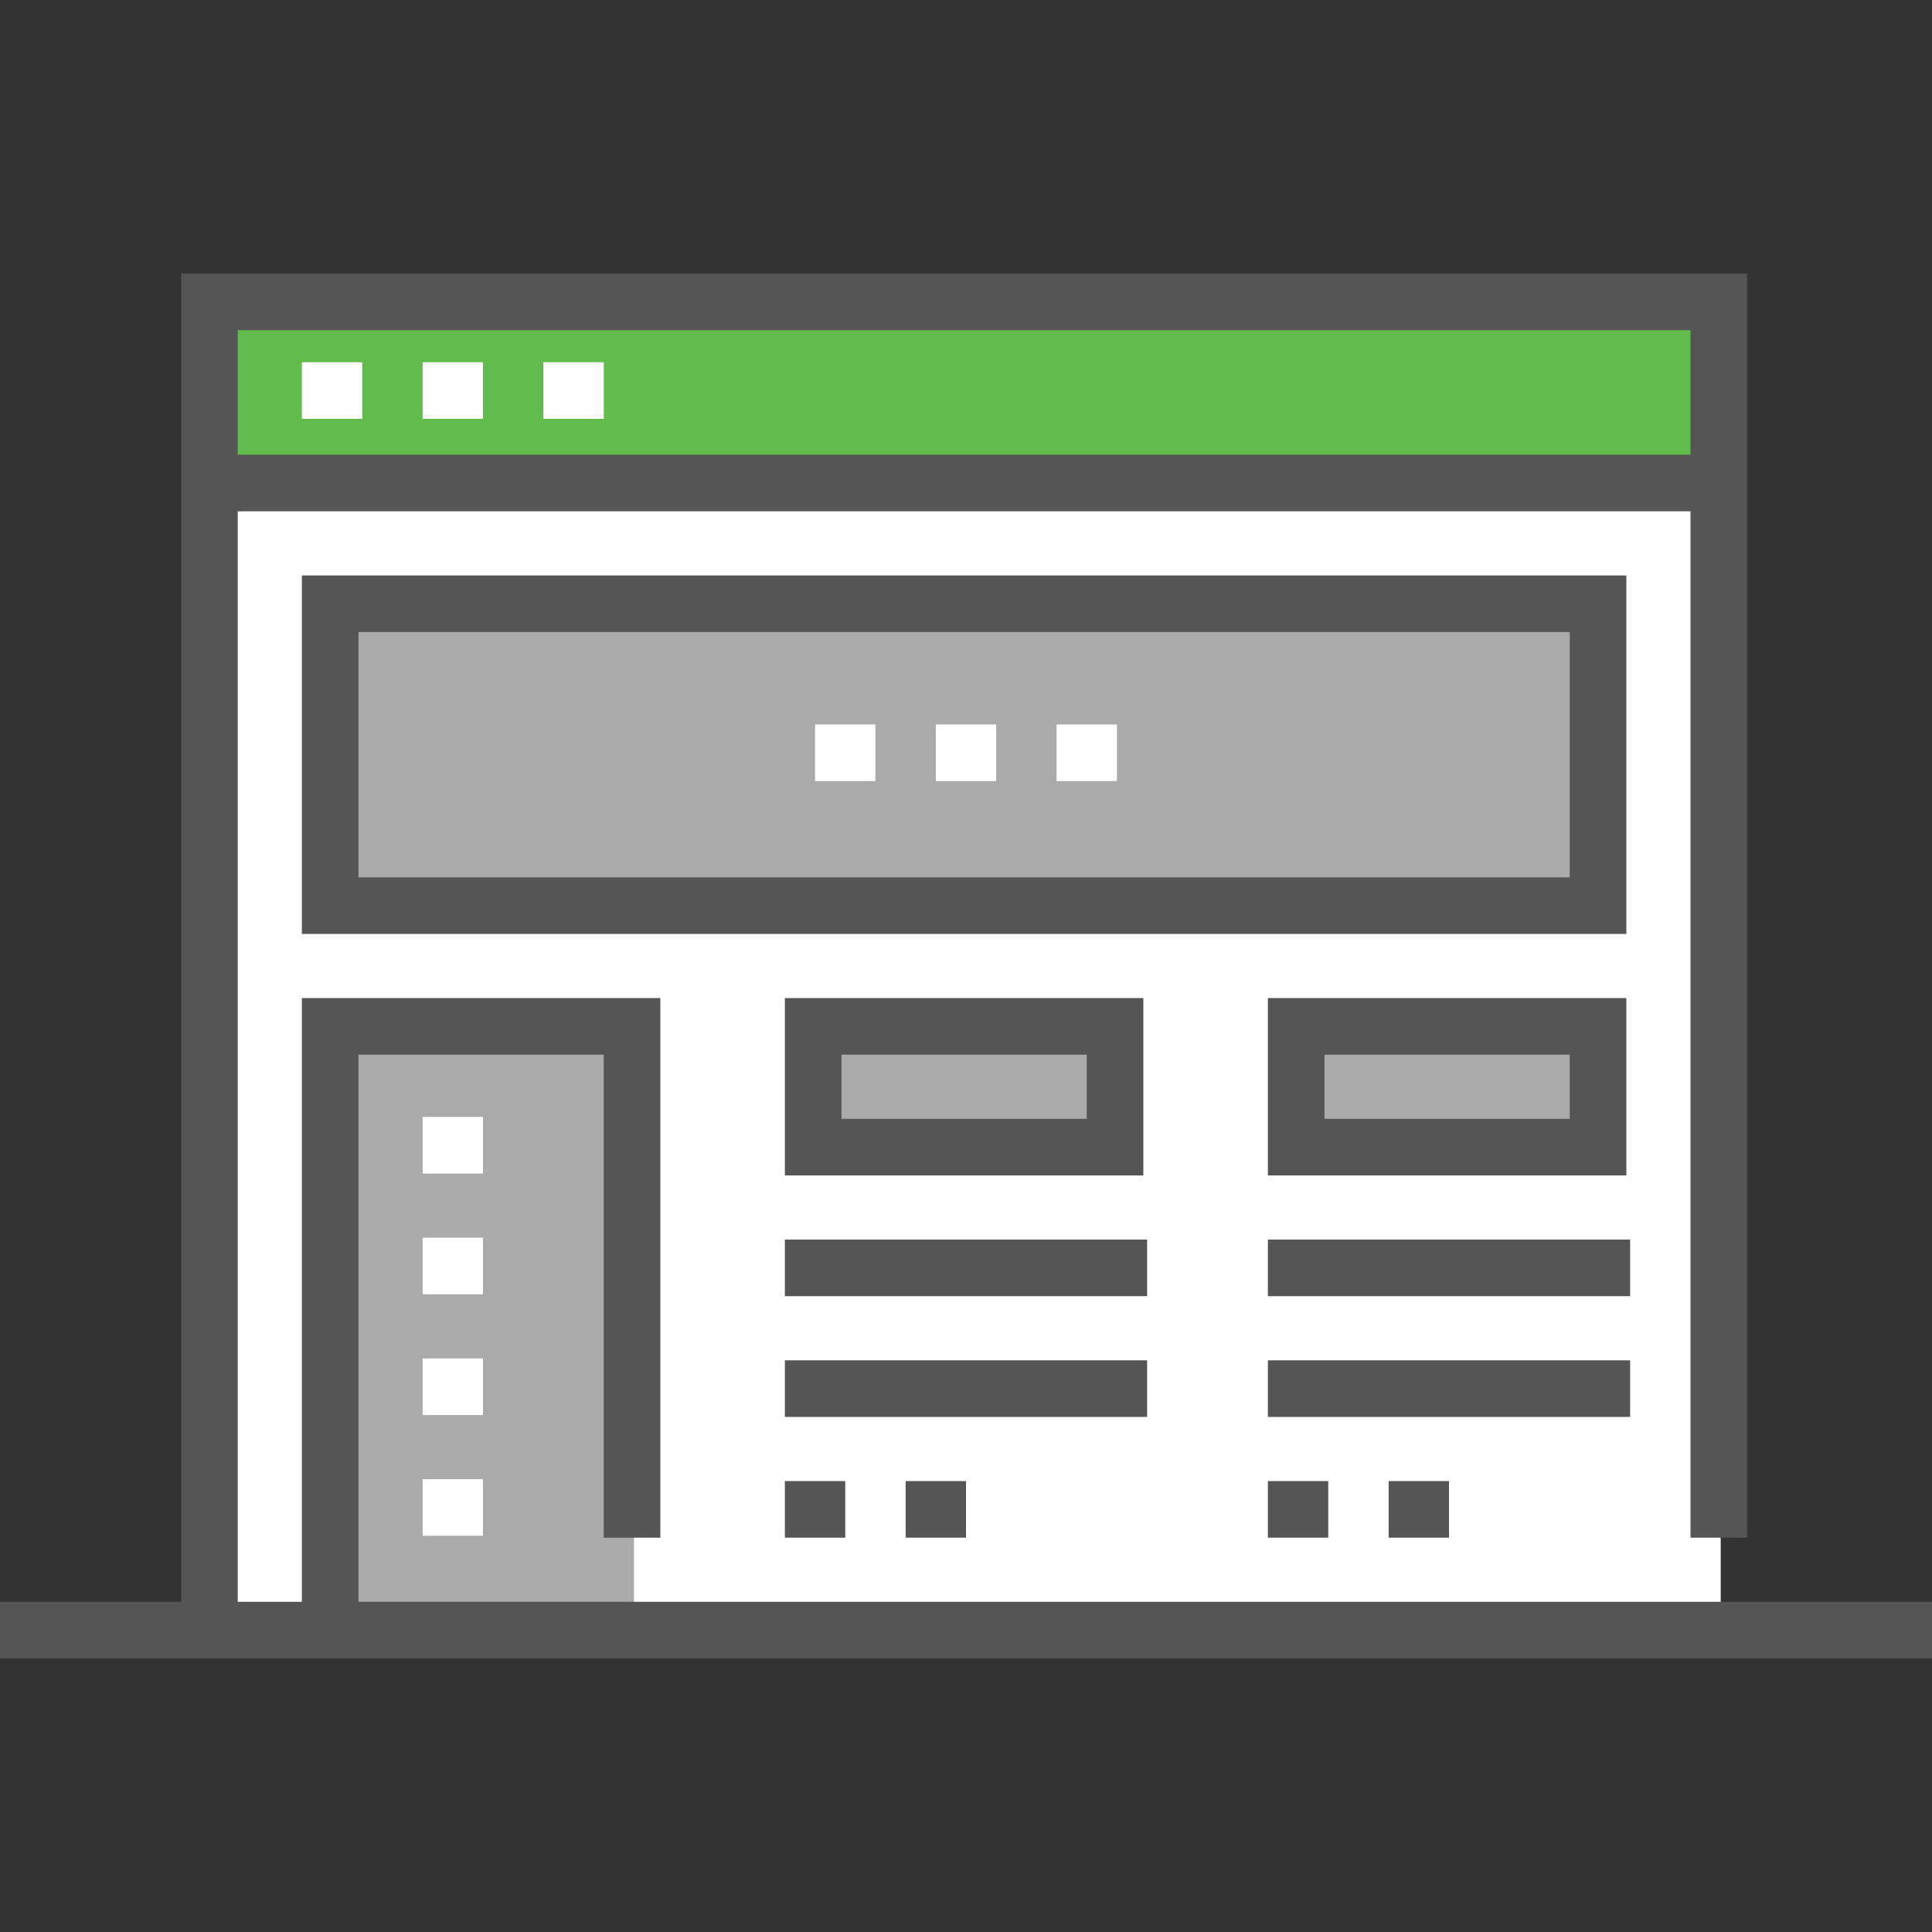
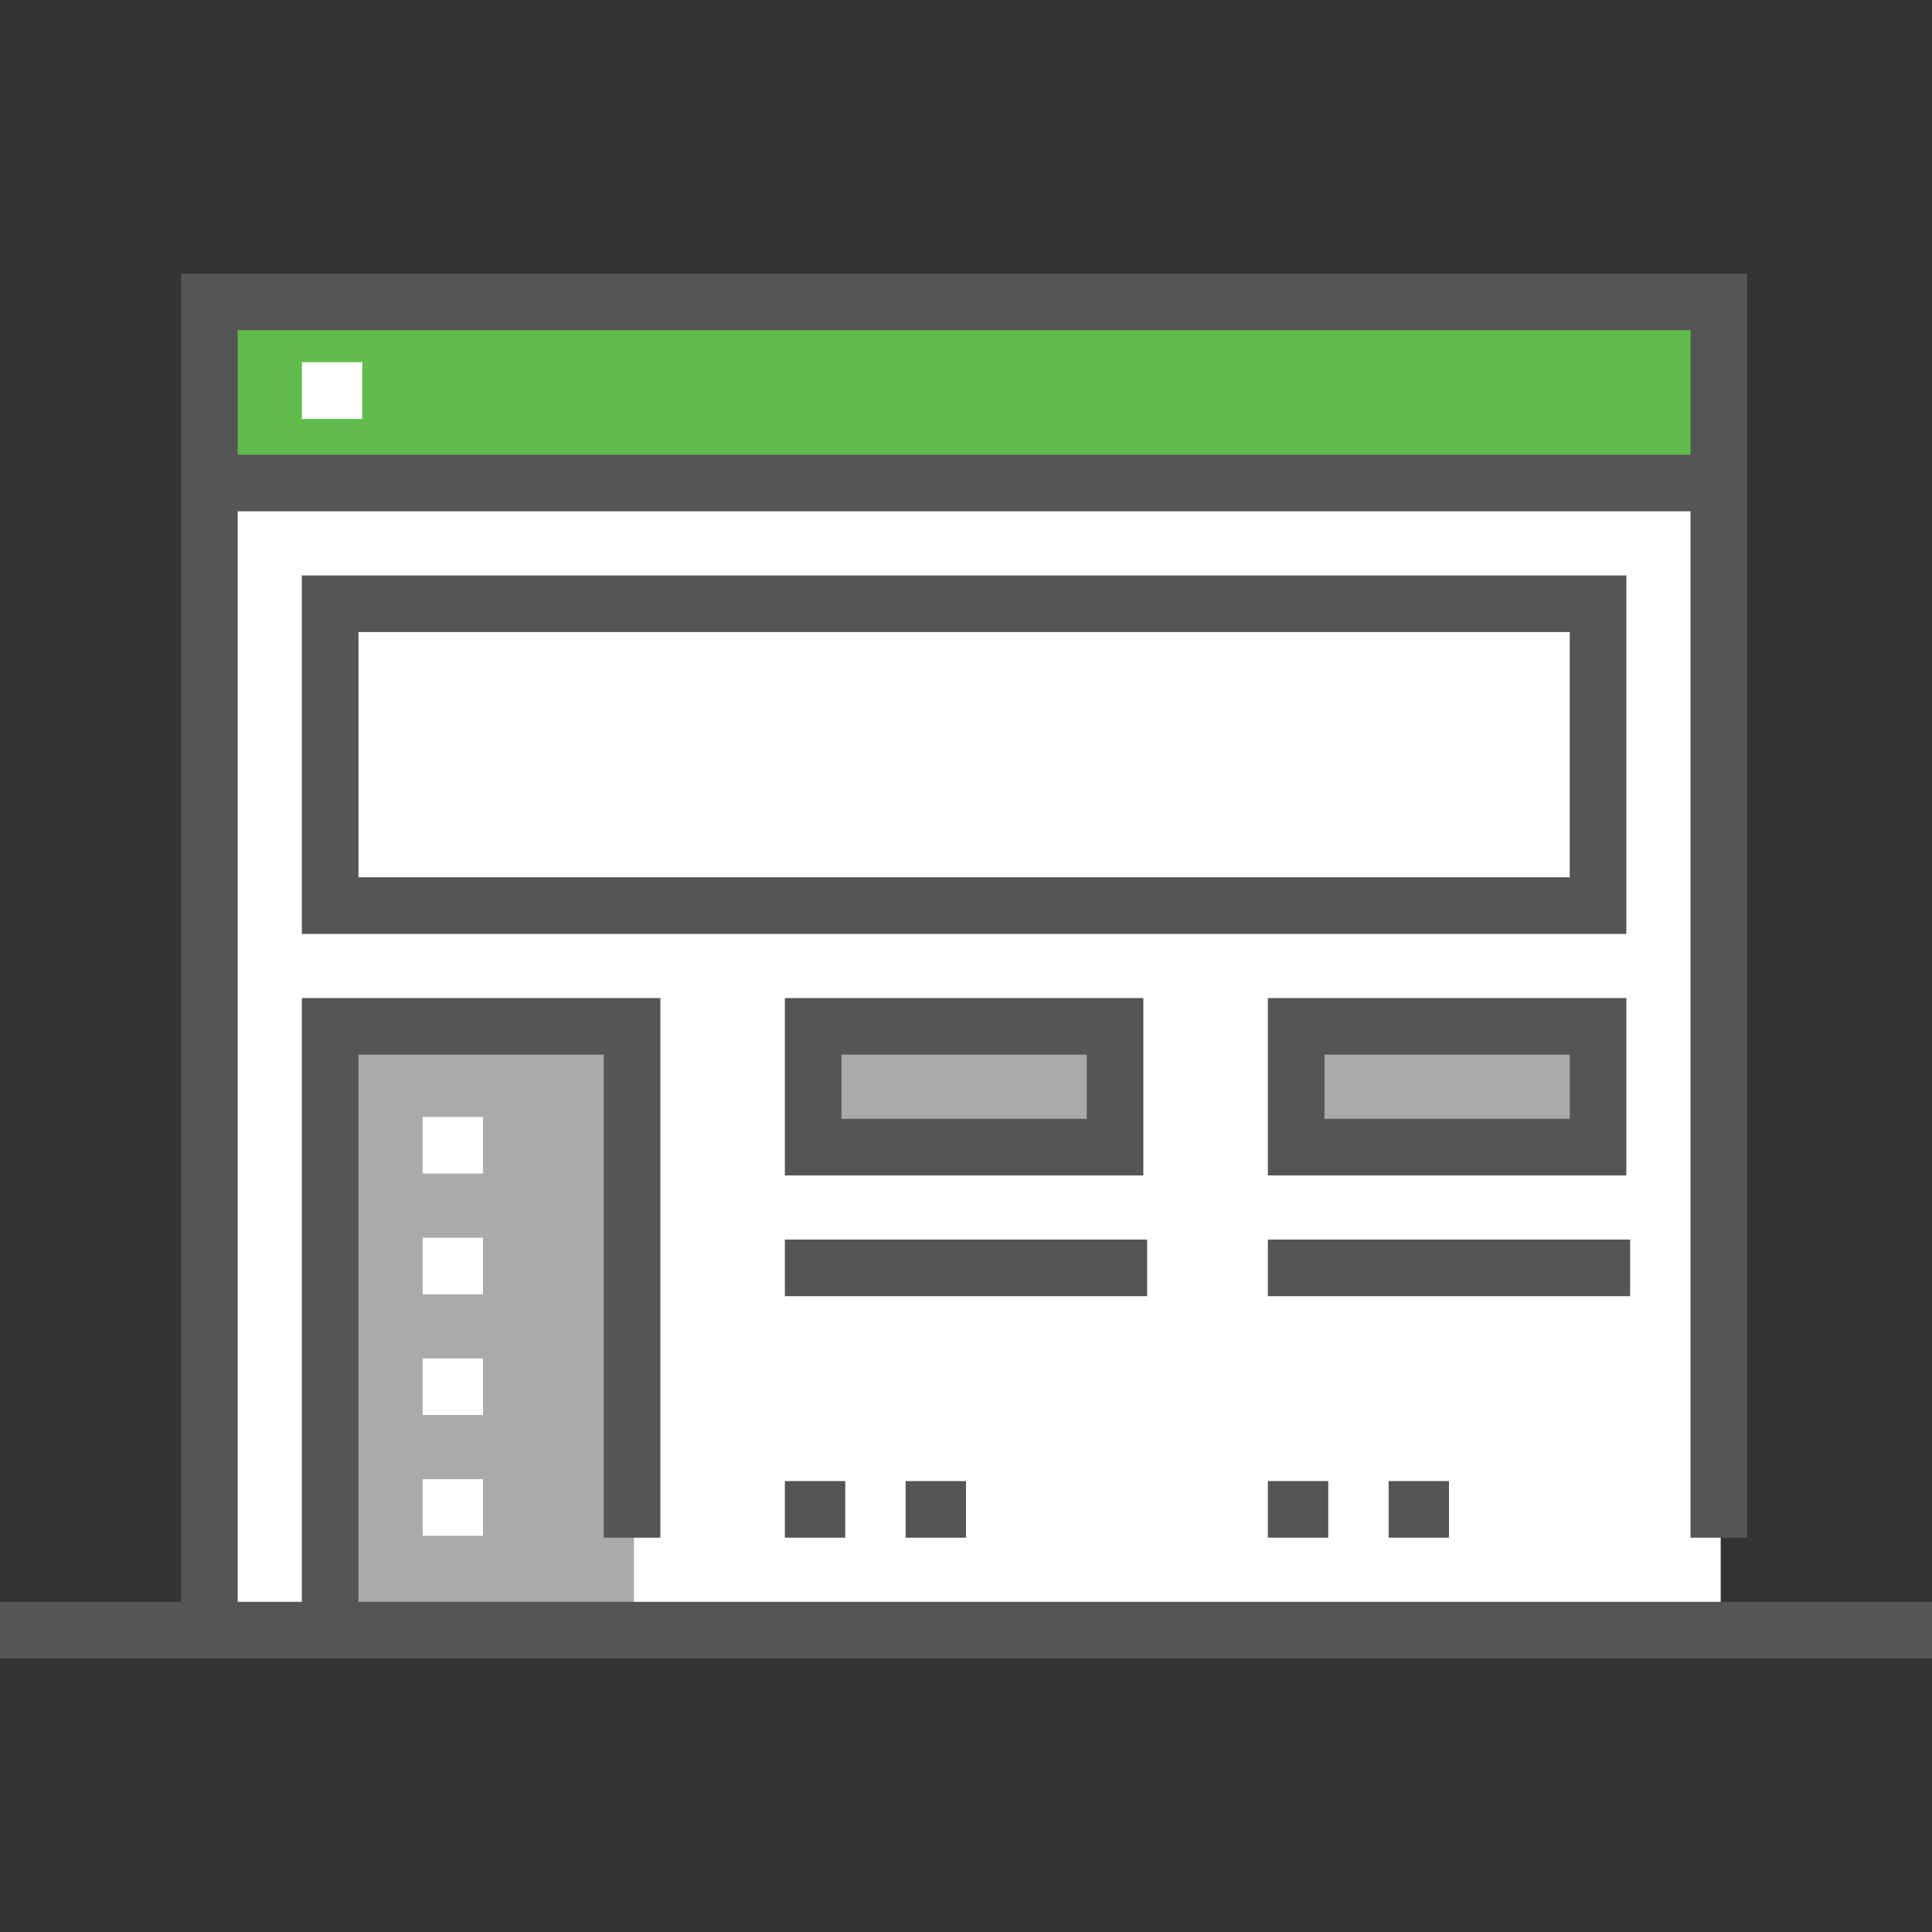
<svg xmlns="http://www.w3.org/2000/svg" viewBox="0 0 512 512">
  <rect x="0" y="0" width="512" height="512" fill="#333333" stroke="none" />
  <g>
    <rect x="56" y="127.5" style="fill:#FFFFFF" width="400" height="304" data-original="#D1F4FF" class="" data-old_color="#ffffff" />
    <rect x="56" y="127.5" style="fill:#FFFFFF" width="32" height="304" data-original="#7DD1FF" class="" data-old_color="#ffffff" />
    <rect x="56" y="79.5" style="fill:#62BC4D" width="400" height="48" data-original="#898890" class="" data-old_color="#62bc4d" />
    <rect x="56" y="79.5" style="fill:#62BC4D" width="32" height="48" data-original="#57565C" class="" data-old_color="#62bc4d" />
    <g>
      <rect x="80" y="96" style="fill:#FFFFFF;" width="16" height="15" data-original="#FFFFFF" class="" />
-       <rect x="112" y="96" style="fill:#FFFFFF;" width="16" height="15" data-original="#FFFFFF" class="" />
-       <rect x="144" y="96" style="fill:#FFFFFF;" width="16" height="15" data-original="#FFFFFF" class="" />
    </g>
-     <rect x="88" y="159.5" style="fill:#AAAAAA" width="336" height="80" data-original="#FFE475" class="" data-old_color="#aaaaaa" />
    <g>
      <rect x="216" y="192" style="fill:#FFFFFF;" width="16" height="15" data-original="#FFFFFF" class="" />
      <rect x="248" y="192" style="fill:#FFFFFF;" width="16" height="15" data-original="#FFFFFF" class="" />
      <rect x="280" y="192" style="fill:#FFFFFF;" width="16" height="15" data-original="#FFFFFF" class="" />
    </g>
    <rect x="88" y="271.5" style="fill:#AAAAAA" width="80" height="160" data-original="#FFE475" class="" data-old_color="#aaaaaa" />
    <g>
      <rect x="344" y="271.5" style="fill:#AAAAAA" width="80" height="32" data-original="#FF7956" class="" data-old_color="#aaaaaa" />
      <rect x="216" y="271.5" style="fill:#AAAAAA" width="80" height="32" data-original="#FF7956" class="" data-old_color="#aaaaaa" />
    </g>
    <path d="M431,152.5H80v95h351V152.5z M416,232.5H95v-65h321V232.5z" data-original="#000000" class="active-path" style="fill:#555555" data-old_color="#666666" />
    <path d="M431,311.5v-47h-95v47H431z M351,279.5h65v17h-65V279.5z" data-original="#000000" class="active-path" style="fill:#555555" data-old_color="#666666" />
    <path d="M208,264.5v47h95v-47H208z M288,296.5h-65v-17h65V296.5z" data-original="#000000" class="active-path" style="fill:#555555" data-old_color="#666666" />
    <rect x="208" y="392.5" width="16" height="15" data-original="#000000" class="active-path" style="fill:#555555" data-old_color="#666666" />
    <rect x="240" y="392.5" width="16" height="15" data-original="#000000" class="active-path" style="fill:#555555" data-old_color="#666666" />
    <rect x="208" y="328.5" width="96" height="15" data-original="#000000" class="active-path" style="fill:#555555" data-old_color="#666666" />
    <rect x="336" y="328.5" width="96" height="15" data-original="#000000" class="active-path" style="fill:#555555" data-old_color="#666666" />
-     <rect x="208" y="360.5" width="96" height="15" data-original="#000000" class="active-path" style="fill:#555555" data-old_color="#666666" />
-     <rect x="336" y="360.5" width="96" height="15" data-original="#000000" class="active-path" style="fill:#555555" data-old_color="#666666" />
    <rect x="336" y="392.5" width="16" height="15" data-original="#000000" class="active-path" style="fill:#555555" data-old_color="#666666" />
    <rect x="368" y="392.5" width="16" height="15" data-original="#000000" class="active-path" style="fill:#555555" data-old_color="#666666" />
    <path d="M95,424.5v-145h65v128h15v-143H80v160H63v-289h385v272h15v-335H48v352H0v15h512v-15H95z M63,87.5h385v33H63V87.5z" data-original="#000000" class="active-path" style="fill:#555555" data-old_color="#666666" />
    <g>
      <rect x="112" y="296" style="fill:#FFFFFF;" width="16" height="15" data-original="#FFFFFF" class="" />
      <rect x="112" y="328" style="fill:#FFFFFF;" width="16" height="15" data-original="#FFFFFF" class="" />
      <rect x="112" y="360" style="fill:#FFFFFF;" width="16" height="15" data-original="#FFFFFF" class="" />
      <rect x="112" y="392" style="fill:#FFFFFF;" width="16" height="15" data-original="#FFFFFF" class="" />
    </g>
  </g>
</svg>